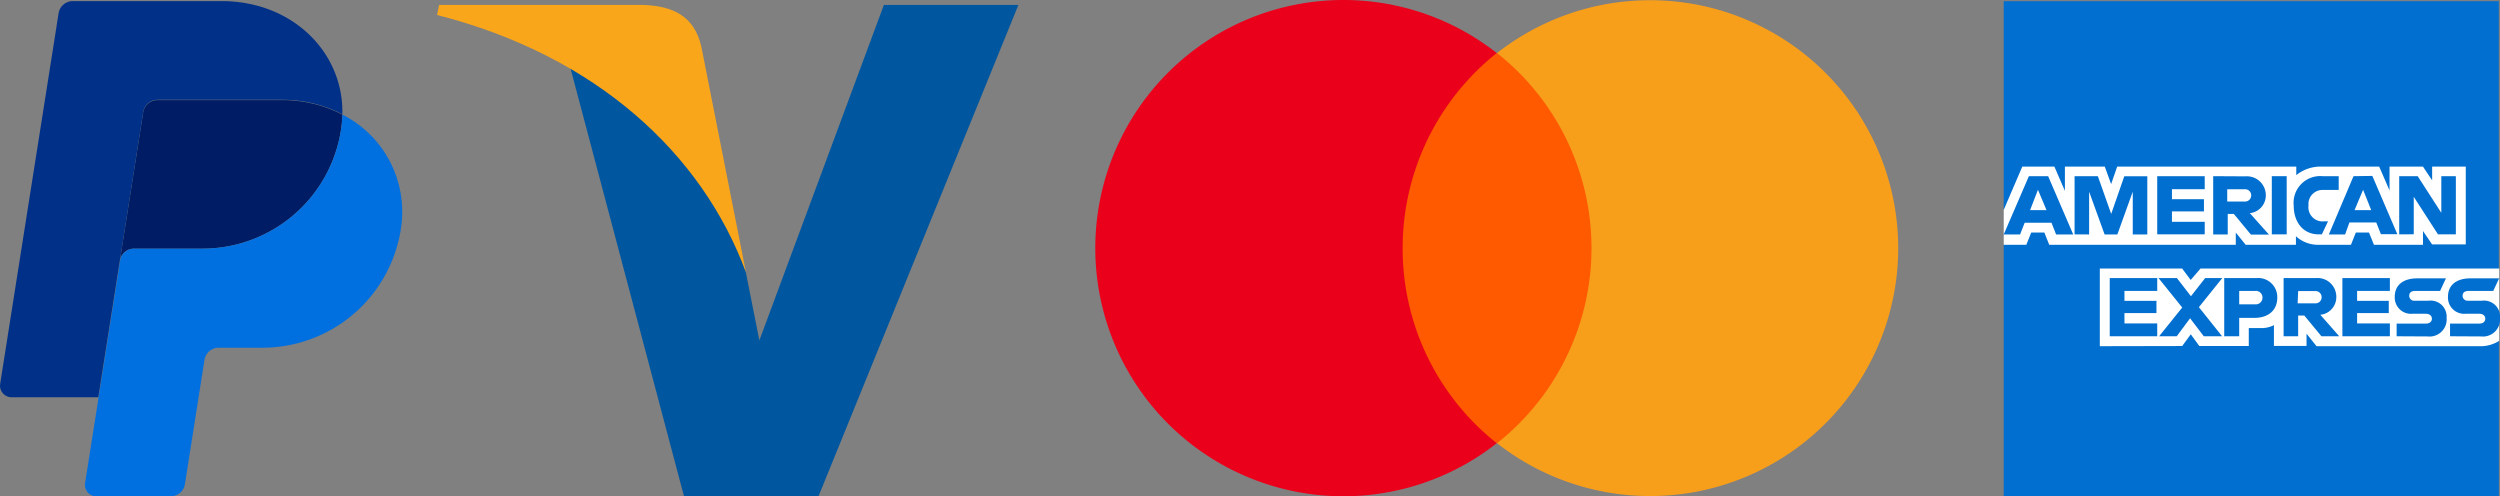
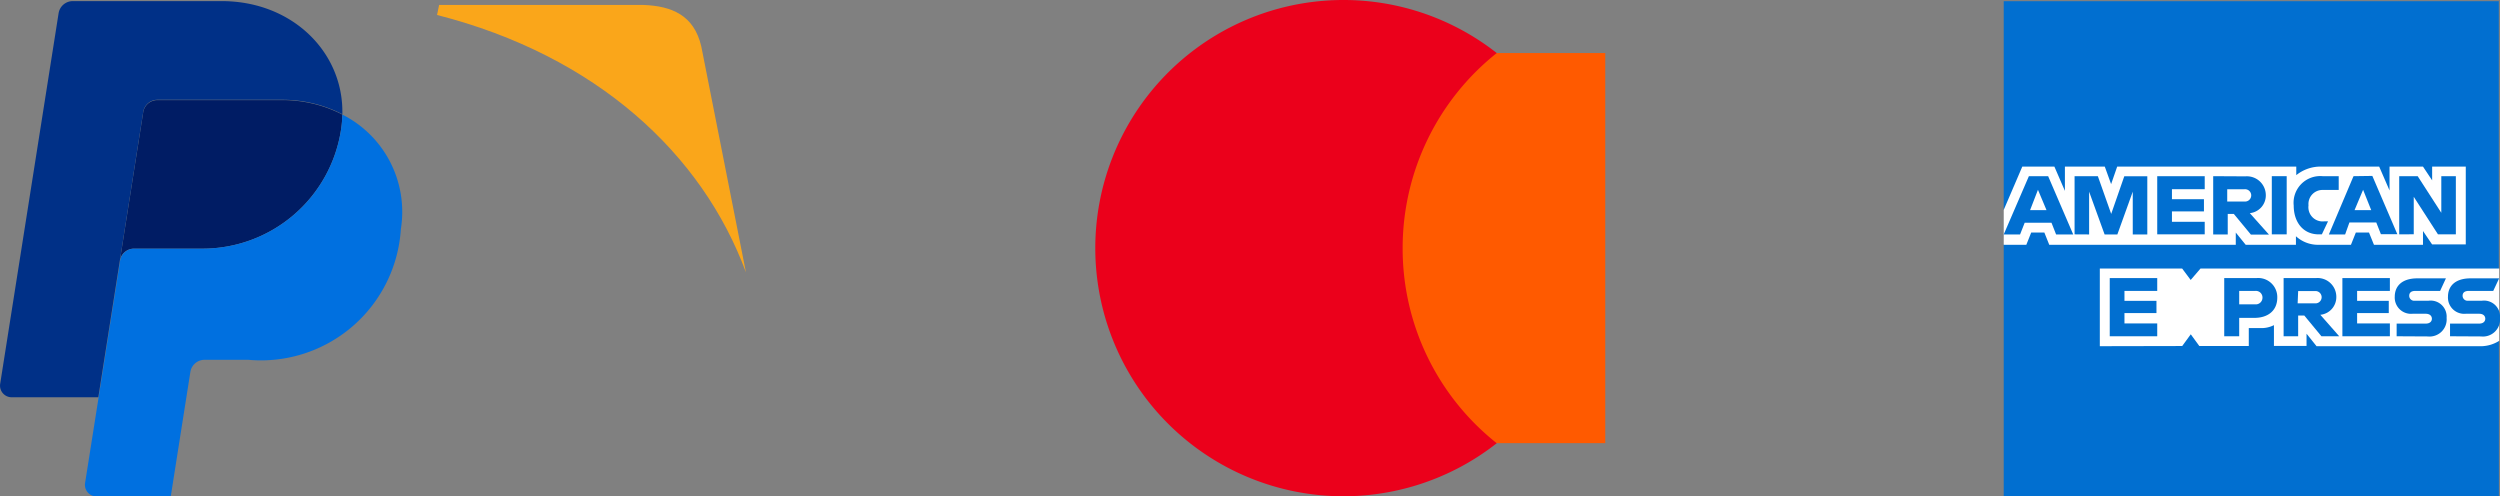
<svg xmlns="http://www.w3.org/2000/svg" id="Livello_1" data-name="Livello 1" viewBox="0 0 292.18 58">
  <rect x="0" y="0" width="292.18" height="58" fill="#808080" stroke="none" />
  <defs>
    <style>.cls-1{fill:#001c64;}.cls-2{fill:#0070e0;}.cls-3{fill:#003087;}.cls-4{fill:#00579f;}.cls-5{fill:#faa61a;}.cls-6{fill:#ff5a00;}.cls-7{fill:#eb001b;}.cls-8{fill:#f79e1b;}.cls-9{fill:#016fd0;}.cls-10{fill:#fff;}</style>
  </defs>
  <title>pagamenti accetatti</title>
  <path class="cls-1" d="M19.21,12.7a1.68,1.68,0,0,0-1.65,1.41L14.83,31.47a1.66,1.66,0,0,1,1.64-1.41h8A16.38,16.38,0,0,0,40.67,16.19a13.38,13.38,0,0,0,.16-1.8,15.28,15.28,0,0,0-7.1-1.69Z" transform="translate(-0.82 -1)" />
-   <path class="cls-2" d="M40.83,14.39a13.38,13.38,0,0,1-.16,1.8A16.38,16.38,0,0,1,24.5,30.06h-8a1.66,1.66,0,0,0-1.64,1.41l-2.52,16-1.58,10A1.36,1.36,0,0,0,11.86,59l.21,0h8.71a1.68,1.68,0,0,0,1.65-1.41l2.29-14.54a1.68,1.68,0,0,1,1.65-1.41h5.12A16.38,16.38,0,0,0,47.67,27.77a12.73,12.73,0,0,0-6.84-13.38Z" transform="translate(-0.82 -1)" />
+   <path class="cls-2" d="M40.83,14.39a13.38,13.38,0,0,1-.16,1.8A16.38,16.38,0,0,1,24.5,30.06h-8a1.66,1.66,0,0,0-1.64,1.41l-2.52,16-1.58,10A1.36,1.36,0,0,0,11.86,59l.21,0h8.71l2.29-14.54a1.68,1.68,0,0,1,1.65-1.41h5.12A16.38,16.38,0,0,0,47.67,27.77a12.73,12.73,0,0,0-6.84-13.38Z" transform="translate(-0.82 -1)" />
  <path class="cls-3" d="M9.32,1.13A1.68,1.68,0,0,0,7.67,2.54L.84,45.86a1.36,1.36,0,0,0,1.34,1.57H12.31l2.52-16,2.73-17.36a1.68,1.68,0,0,1,1.65-1.41H33.73a15.28,15.28,0,0,1,7.1,1.69C41,7.13,35,1.13,26.73,1.13Z" transform="translate(-0.82 -1)" />
-   <path id="path15" class="cls-4" d="M104.12,1.58,89.57,40.78l-1.59-8C85.29,23.66,76.85,13.69,67.43,8.74L80.76,59H96.48L119.84,1.58Z" transform="translate(-0.82 -1)" />
  <path id="path17" class="cls-5" d="M76.05,1.58H52.14L51.9,2.75C70.55,7.51,82.9,19,88,32.83L82.78,6.42c-.86-3.68-3.49-4.71-6.73-4.84Z" transform="translate(-0.82 -1)" />
  <rect id="rect19" class="cls-6" x="162.23" y="6.2" width="25.38" height="45.59" />
  <path class="cls-7" d="M164.75,30a29.11,29.11,0,0,1,11-22.8,29,29,0,1,0,0,45.6A29,29,0,0,1,164.75,30Z" transform="translate(-0.82 -1)" />
-   <path id="path22" class="cls-8" d="M222.67,30a29,29,0,0,1-46.89,22.8,29.06,29.06,0,0,0,0-45.6A29,29,0,0,1,222.67,30Z" transform="translate(-0.82 -1)" />
  <g id="layer1">
    <path id="path3078" class="cls-9" d="M235,1.14h57.86V32.38L290,36.85l2.87,4V59H235V29.56l1.79-2.06-1.79-2Z" transform="translate(-0.82 -1)" />
    <path id="path3082" class="cls-10" d="M246.23,41.46V32.38h9.62l1,1.34L258,32.38h34.91v8.45a4.06,4.06,0,0,1-2,.63H271.56L270.39,40v1.43h-3.81V39a3.21,3.21,0,0,1-1.65.34h-1.29v2.1h-5.78l-1-1.37-1,1.37Z" transform="translate(-0.82 -1)" />
    <path id="path3080" class="cls-10" d="M235,25.53l2.17-5.06h3.75l1.23,2.84V20.47h4.66l.74,2.05.71-2.05h20.93v1a4.5,4.5,0,0,1,2.9-1l6.79,0,1.21,2.79V20.47H284l1.07,1.61V20.47H289v9.09h-3.94L284,28v1.61h-5.73l-.58-1.43h-1.54l-.57,1.43h-3.88a3.82,3.82,0,0,1-2.55-1v1h-5.87l-1.16-1.43v1.43h-21.8l-.57-1.43h-1.54l-.57,1.43H235Z" transform="translate(-0.82 -1)" />
    <path id="path3046" class="cls-9" d="M237.94,21.59,235,28.4h1.91l.54-1.37h3.13l.54,1.37h2l-2.93-6.81ZM239,23.18l1,2.38h-1.92Z" transform="translate(-0.82 -1)" />
    <path id="path3048" class="cls-9" d="M243.28,28.39v-6.8H246L247.56,26l1.53-4.4h2.69v6.8h-1.7v-5l-1.8,5h-1.49l-1.81-5v5Z" transform="translate(-0.82 -1)" />
    <path id="path3050" class="cls-9" d="M252.94,28.39v-6.8h5.55v1.52h-3.83v1.17h3.74v1.43h-3.74v1.21h3.83v1.47Z" transform="translate(-0.82 -1)" />
    <path id="path3052" class="cls-9" d="M259.48,21.59V28.4h1.7V26h.71l2,2.42H266l-2.24-2.51a2.08,2.08,0,0,0,1.87-2.09,2.21,2.21,0,0,0-2.38-2.21Zm1.7,1.53h1.94a.72.72,0,1,1,0,1.43h-2V23.12Z" transform="translate(-0.82 -1)" />
    <path id="path3054" class="cls-9" d="M268.07,28.39h-1.74v-6.8h1.74Z" transform="translate(-0.82 -1)" />
    <path id="path3056" class="cls-9" d="M272.18,28.39h-.37c-1.81,0-2.92-1.42-2.92-3.37a3.12,3.12,0,0,1,3.38-3.43h1.88V23.2H272.2A1.64,1.64,0,0,0,270.62,25a1.66,1.66,0,0,0,1.83,1.87h.45Z" transform="translate(-0.82 -1)" />
    <path id="path3058" class="cls-9" d="M275.88,21.59,273,28.4h1.9L275.4,27h3.14l.54,1.37H281l-2.92-6.81ZM277,23.18l.95,2.38H276l1-2.38Z" transform="translate(-0.82 -1)" />
    <path id="path3060" class="cls-9" d="M281.22,28.39v-6.8h2.16l2.76,4.28V21.59h1.7v6.8h-2.09L282.92,24v4.38Z" transform="translate(-0.82 -1)" />
    <path id="path3062" class="cls-9" d="M247.39,40.3V33.5h5.55V35h-3.83v1.16h3.74v1.43h-3.74v1.21h3.83V40.3Z" transform="translate(-0.82 -1)" />
    <path id="path3064" class="cls-9" d="M274.58,40.3V33.5h5.55V35H276.3v1.16H280v1.43H276.3v1.21h3.83V40.3Z" transform="translate(-0.82 -1)" />
-     <path id="path3066" class="cls-9" d="M253.16,40.3l2.7-3.36-2.77-3.44h2.15l1.64,2.12,1.66-2.12h2l-2.73,3.4,2.71,3.4h-2.14l-1.6-2.1-1.56,2.1Z" transform="translate(-0.82 -1)" />
    <path id="path3068" class="cls-9" d="M260.77,33.5v6.8h1.75V38.15h1.79c1.51,0,2.66-.8,2.66-2.37a2.23,2.23,0,0,0-2.44-2.28ZM262.52,35h1.88a.77.77,0,0,1,.84.79.78.78,0,0,1-.84.78h-1.88V35Z" transform="translate(-0.82 -1)" />
    <path id="path3072" class="cls-9" d="M267.71,33.5v6.8h1.7V37.88h.72l2,2.42h2.08L272,37.79a2.07,2.07,0,0,0,1.87-2.09,2.19,2.19,0,0,0-2.38-2.2Zm1.7,1.52h1.94a.72.72,0,1,1,0,1.43h-2Z" transform="translate(-0.82 -1)" />
    <path id="path3074" class="cls-9" d="M280.92,40.3V38.82h3.4c.5,0,.72-.27.72-.57s-.22-.58-.72-.58h-1.54a1.9,1.9,0,0,1-2.08-2c0-1.09.68-2.14,2.67-2.14h3.31L286,35H283.1c-.55,0-.71.28-.71.56a.58.58,0,0,0,.62.59h1.61a1.87,1.87,0,0,1,2.14,2,2,2,0,0,1-2.22,2.17Z" transform="translate(-0.82 -1)" />
    <path id="path3076" class="cls-9" d="M287.16,40.3V38.82h3.4c.5,0,.72-.27.72-.57s-.21-.58-.72-.58H289a1.9,1.9,0,0,1-2.08-2c0-1.09.68-2.14,2.67-2.14h3.31L292.21,35h-2.87c-.55,0-.71.28-.71.56a.58.58,0,0,0,.62.59h1.61a1.87,1.87,0,0,1,2.14,2,2,2,0,0,1-2.22,2.17Z" transform="translate(-0.82 -1)" />
  </g>
</svg>